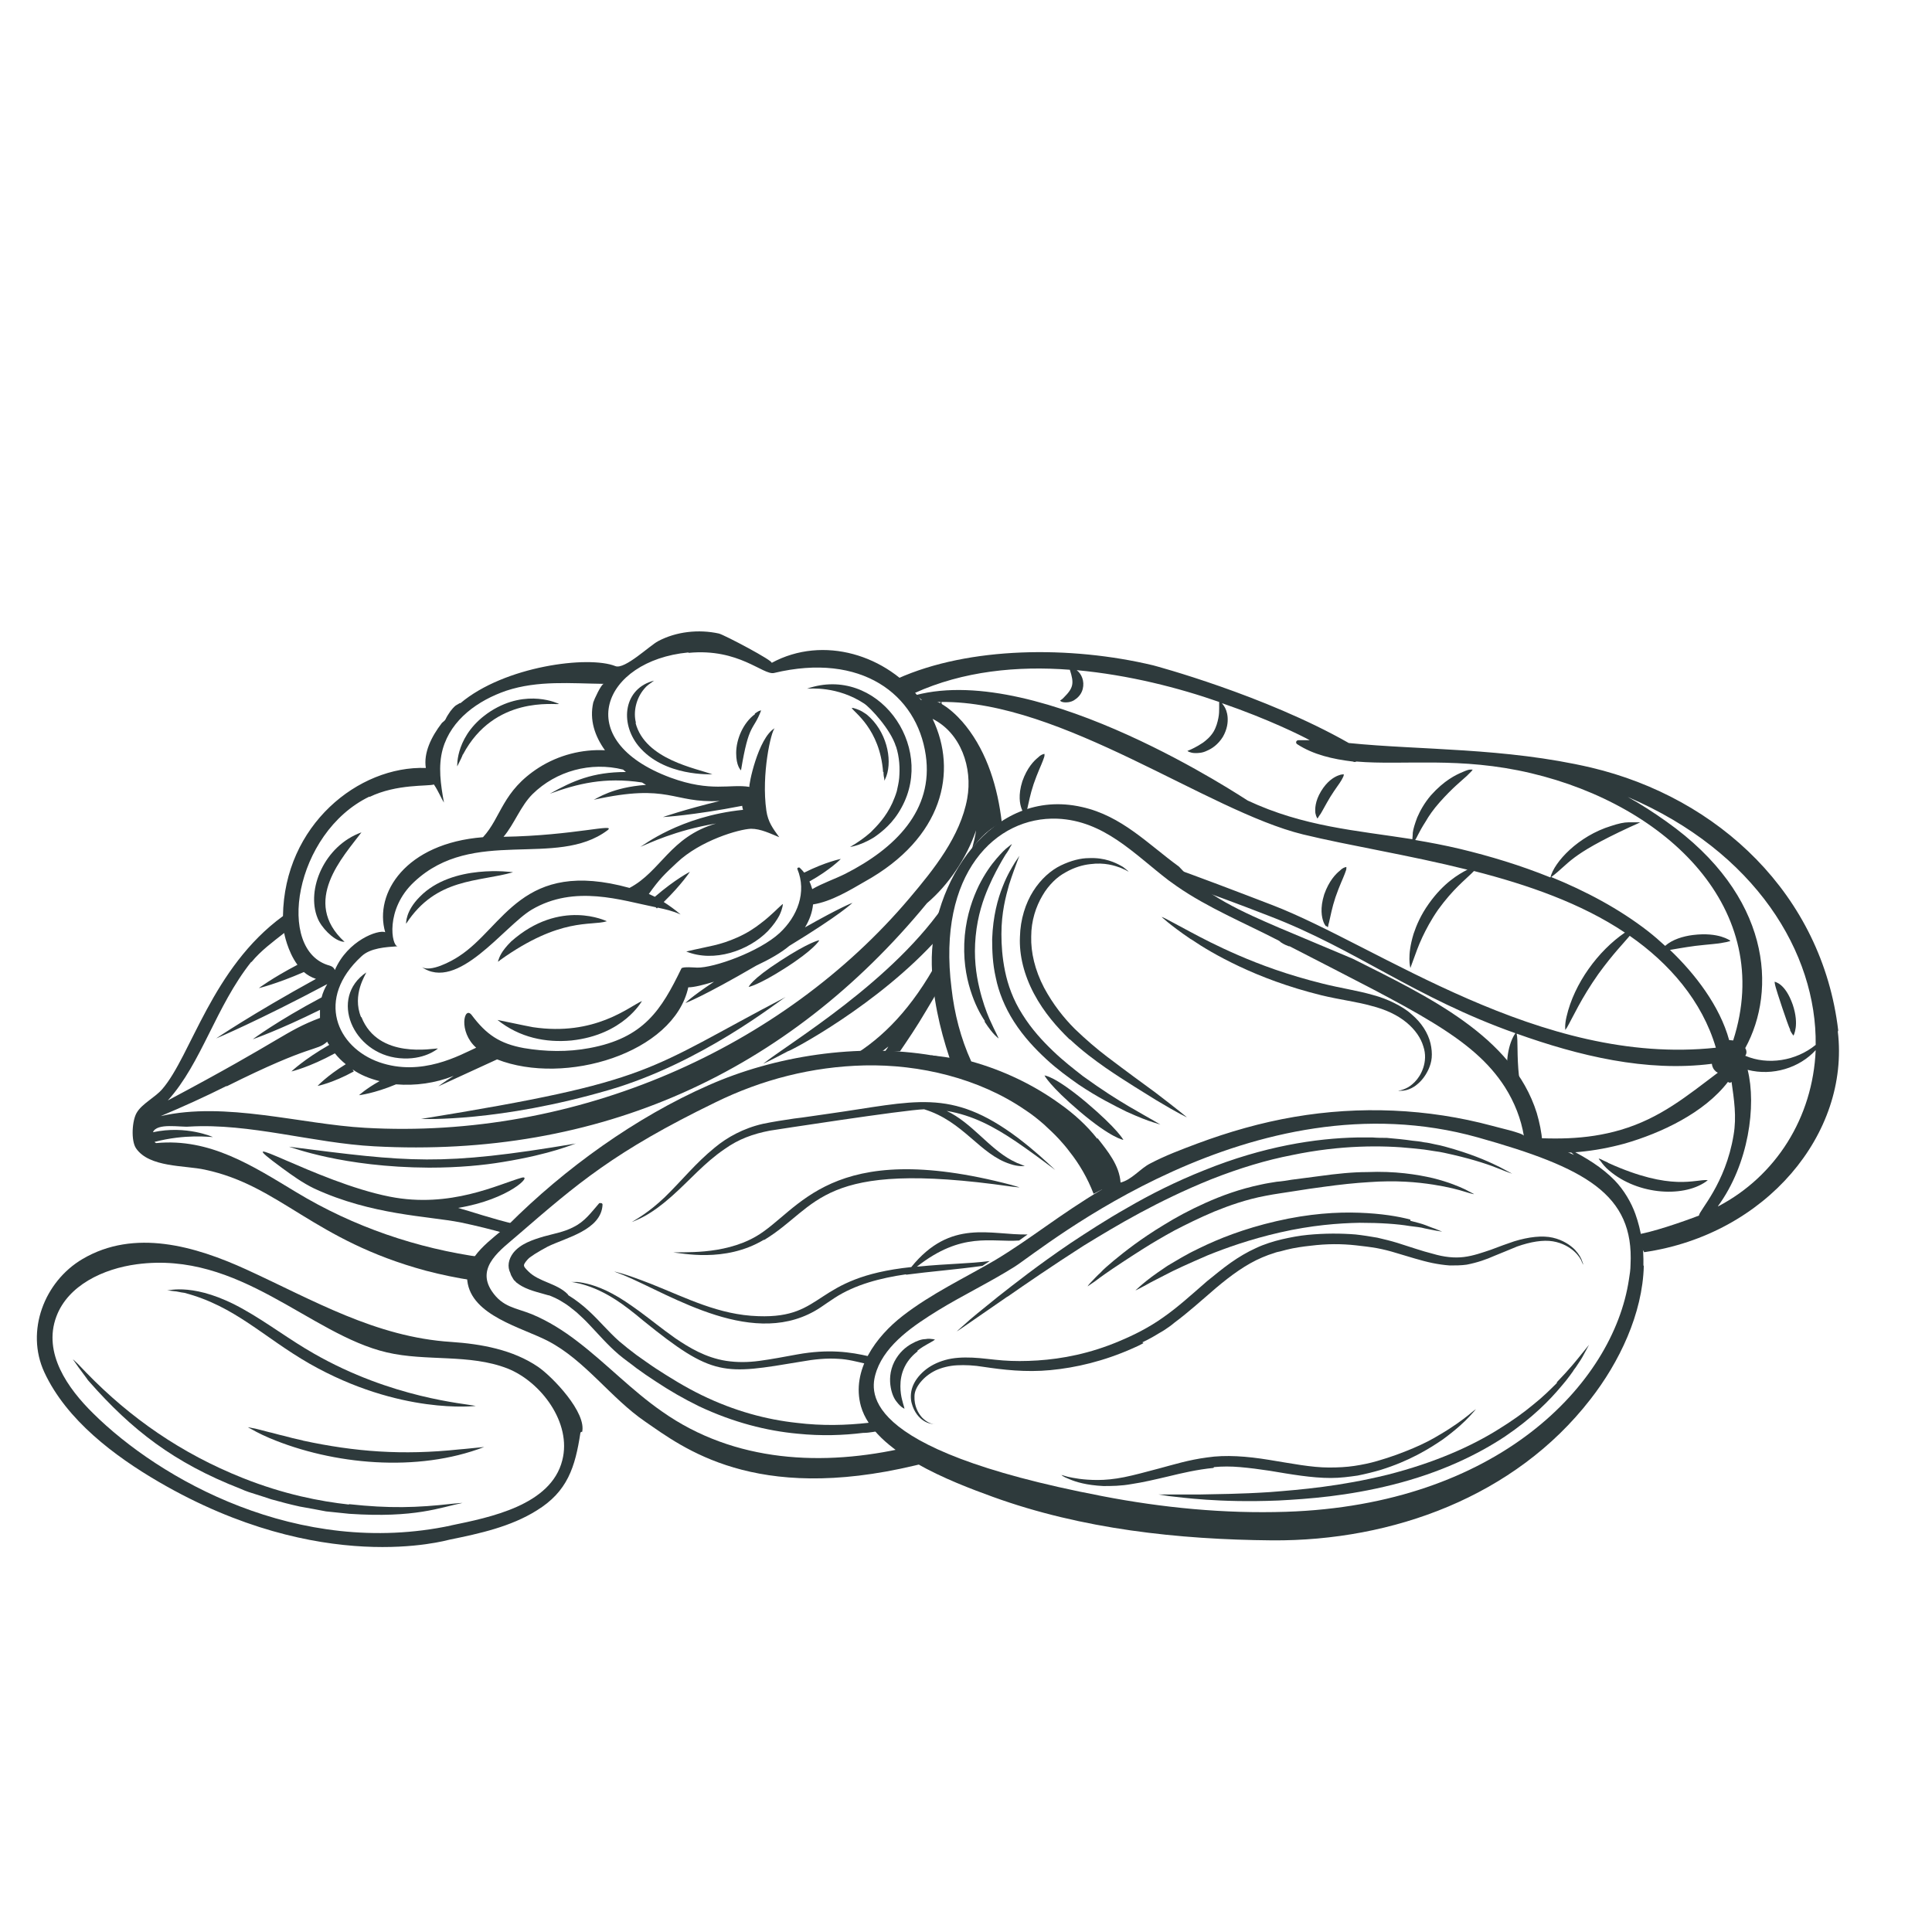
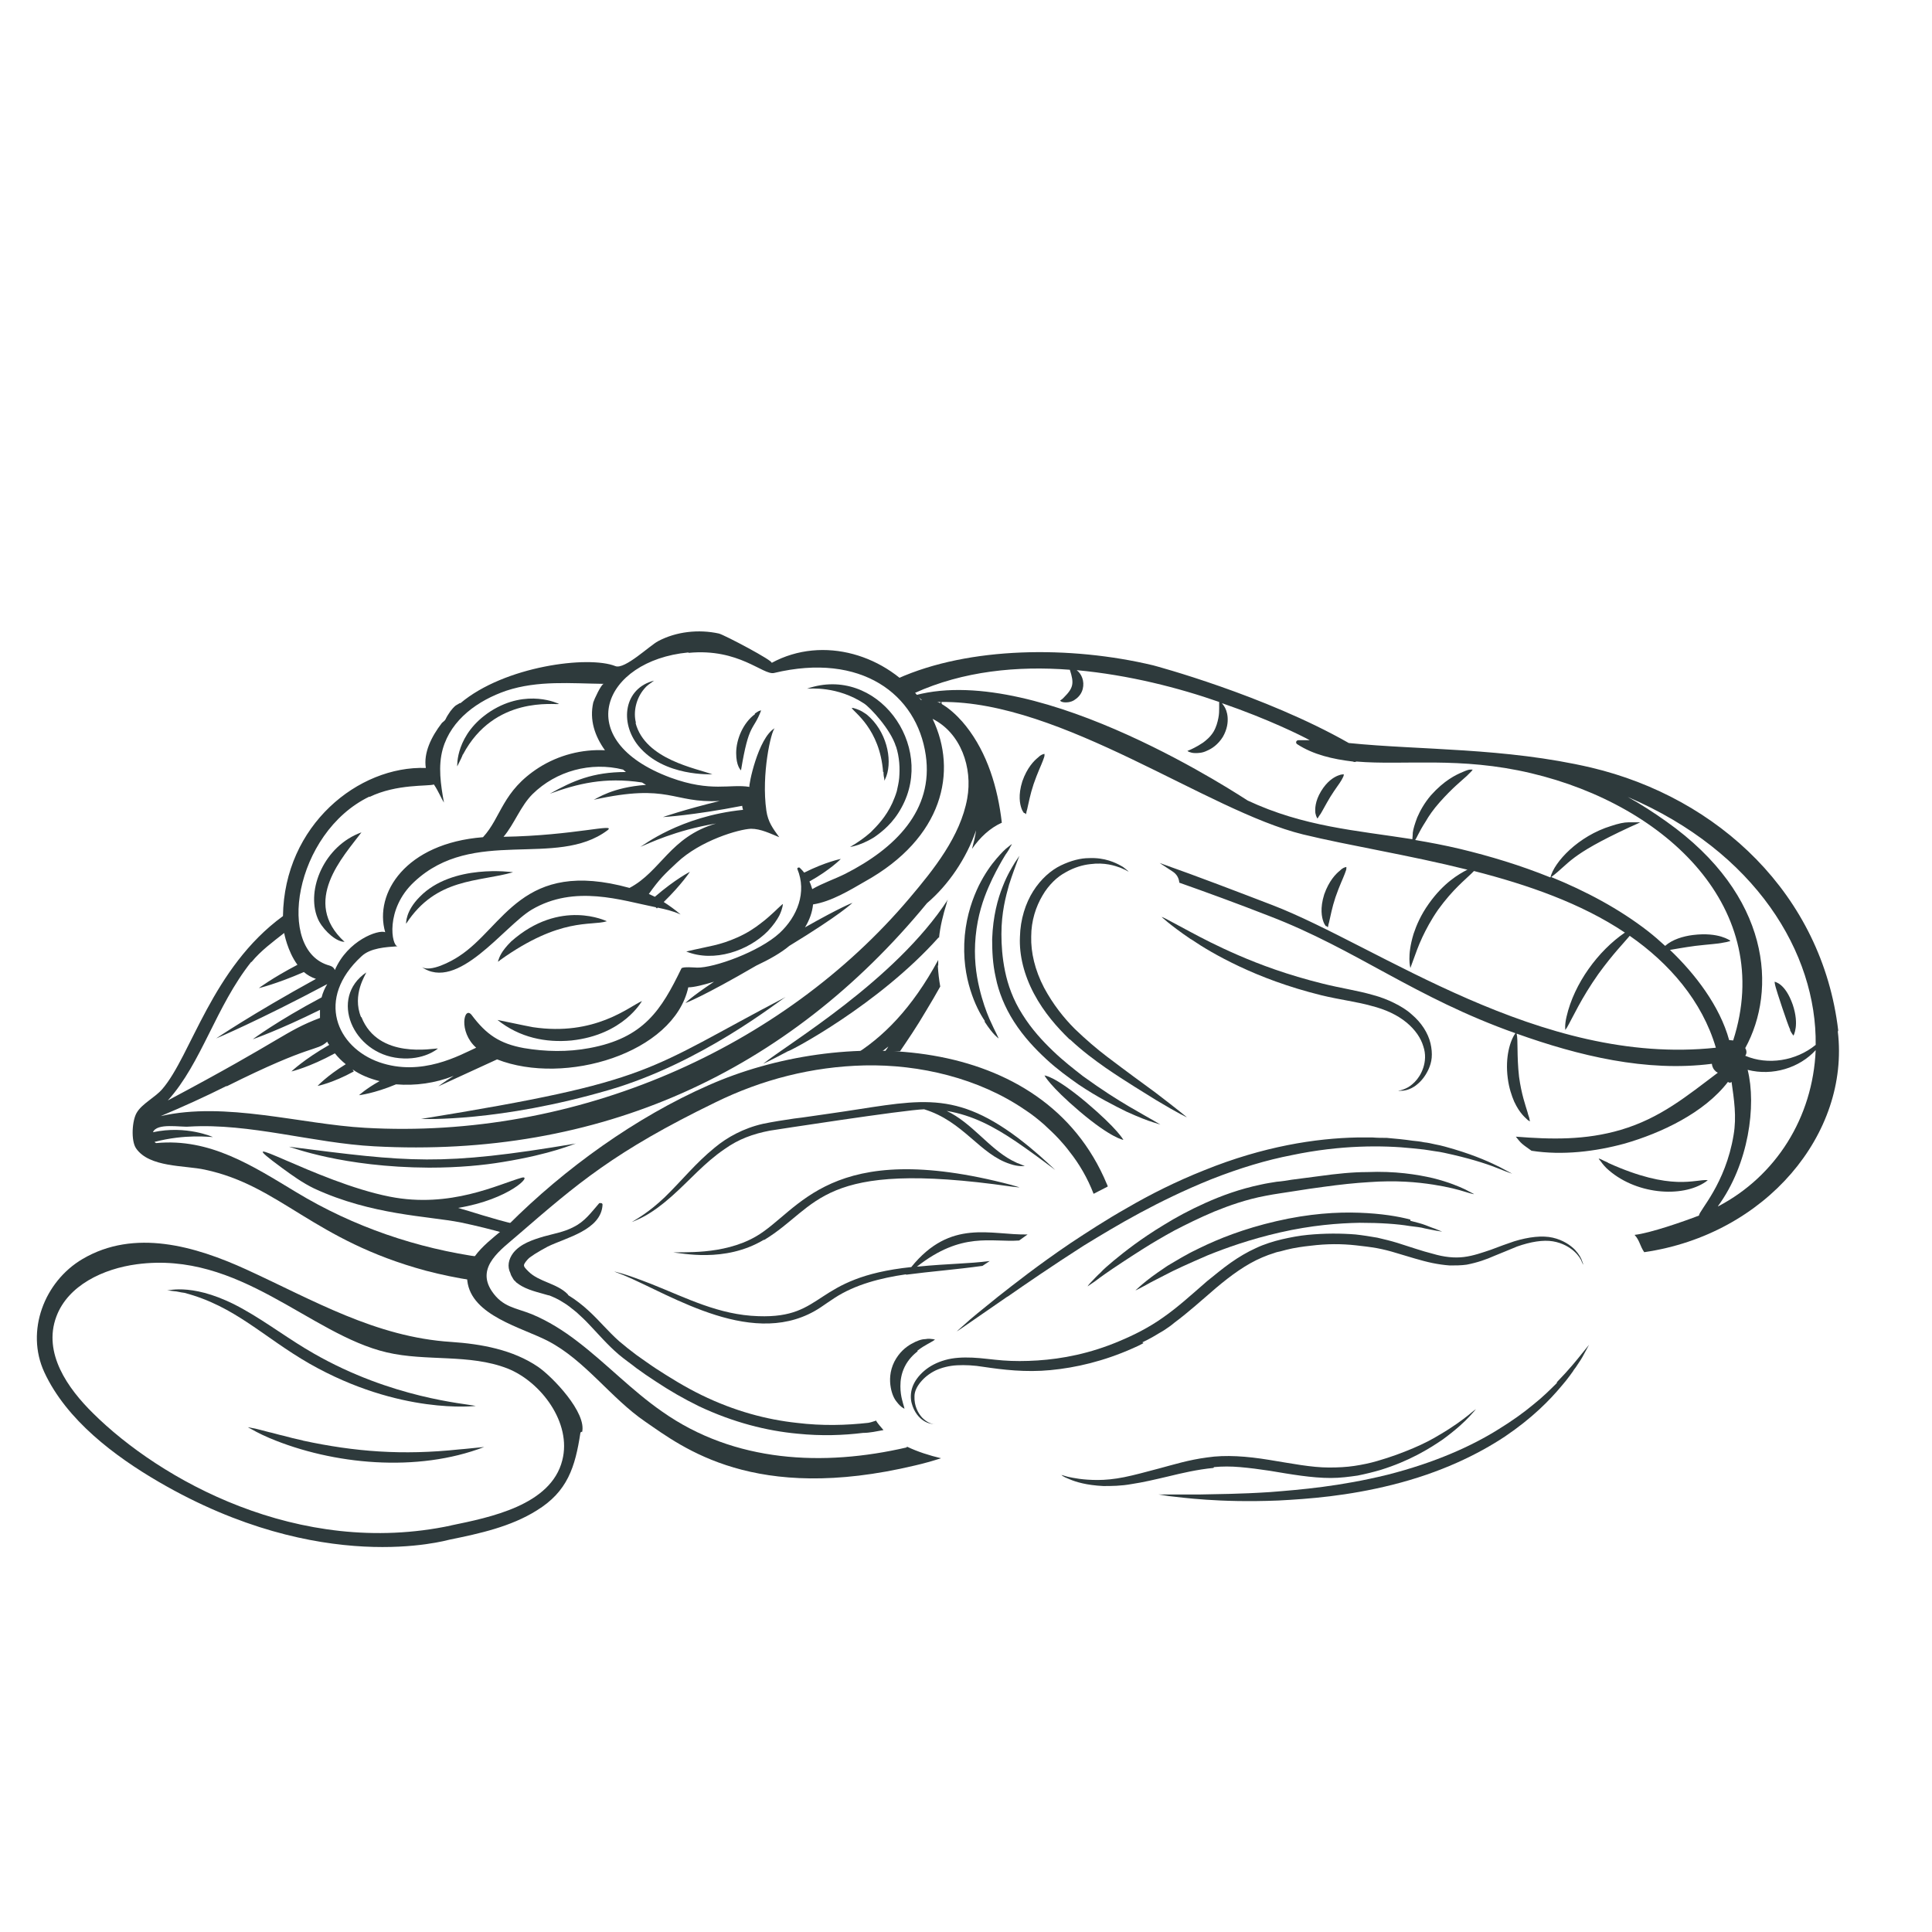
<svg xmlns="http://www.w3.org/2000/svg" viewBox="0 0 48 48" data-name="—ÎÓÈ_1" id="_ÎÓÈ_1">
  <defs>
    <style>
      .cls-1 {
        fill: #2e3a3c;
      }
    </style>
  </defs>
  <g>
    <path d="M14.46,35.59c.13-.49-.74-1.39-1.09-1.63-.63-.43-1.42-.57-2.16-.62-1.88-.12-3.43-1.04-5.09-1.8-1.27-.58-2.78-1.02-4.07-.26-.95.56-1.42,1.79-.95,2.81.55,1.19,1.75,2.09,2.85,2.73,4.04,2.35,7.13,1.45,7.23,1.43.74-.15,1.51-.32,2.15-.72.77-.47.96-1.08,1.09-1.93,0-.02.05-.04.04-.02ZM11.21,37.9c-3.8.81-7.25-1.15-8.9-2.79-.62-.61-1.25-1.49-.91-2.4.29-.78,1.17-1.19,2-1.3,2.56-.34,4.29,1.74,6.21,2.19.98.23,2.05.03,3,.4.83.33,1.6,1.35,1.36,2.28-.28,1.12-1.8,1.42-2.77,1.62Z" class="cls-1" />
-     <path d="M8.67,37.38c-.72-.08-1.61-.25-2.64-.66-1.53-.61-2.79-1.49-3.88-2.61-.09-.09-.15-.16-.2-.21-.1-.1-.14-.13-.14-.13,0,0,.04.06.14.2.05.07.12.16.2.27.02.03.04.06.07.09,1.05,1.19,2.09,2.01,3.76,2.66.13.06.26.1.39.14.13.04.25.08.37.12.25.07.48.13.71.18.23.04.44.08.65.12.21.02.4.04.58.06,1.64.11,2.26-.16,2.81-.27,0,0-.07,0-.25.02-.88.1-1.57.12-2.57.01Z" class="cls-1" />
    <path d="M7.53,35.79c-.09-.02-.18-.04-.26-.06-.08-.02-.16-.04-.23-.06-.14-.03-.26-.07-.36-.09-.2-.05-.33-.09-.41-.1-.08-.02-.11-.02-.11-.02.13.07.26.15.54.27,1.57.66,3.67.86,5.33.22-.48.05-.61.06-.62.06-1.41.15-2.59.06-3.89-.22Z" class="cls-1" />
    <path d="M4.58,32.12c1.26.33,1.96,1.1,3.11,1.76,2.25,1.28,4.12,1.05,4.13,1.05-.27-.06-2.08-.19-4.02-1.3-.6-.34-1.16-.77-1.75-1.1-1.2-.68-1.87-.46-1.9-.47,0,0,.05,0,.18.02.06,0,.15.03.25.04Z" class="cls-1" />
  </g>
  <g>
    <path d="M21.75,35.3c-.06.02-.12.04-.18.05-.54.06-1.13.08-1.78,0-.74-.08-1.54-.29-2.36-.69-.41-.2-.78-.43-1.12-.65-.17-.11-.33-.23-.49-.34-.16-.12-.3-.23-.44-.35-.27-.24-.49-.51-.74-.74-.16-.15-.34-.29-.52-.4,0,0-.01-.02-.02-.03-.27-.27-.71-.3-.97-.56-.14-.14-.15-.15-.02-.3.04-.05.12-.09.17-.13.11-.07.22-.13.33-.19.45-.22,1.33-.41,1.36-1.04,0-.02-.01-.03-.03-.04,0,0,0,0,0,0h0s-.04,0-.05,0c-.21.24-.36.46-.65.6-.23.12-.48.16-.73.23-.27.08-.58.18-.76.41-.12.16-.15.34-.07.5.01.04.03.08.05.11l.03.05s.02.03.04.04c.02.03.05.05.08.07.11.08.24.13.36.17.12.04.25.07.38.11.03,0,.06.02.09.03.03.01.06.03.09.04.06.03.12.06.18.1.12.07.23.16.34.25.11.1.22.2.33.32.22.23.44.49.72.73.14.12.29.22.44.34.15.11.31.22.48.33.33.22.69.43,1.08.62.85.4,1.68.61,2.45.68.59.06,1.13.04,1.62-.02.17,0,.34-.04.51-.07-.07-.08-.14-.16-.19-.24Z" class="cls-1" />
    <path d="M15.69,30.36s.02,0,.06-.02c.13-.06.41-.15.94-.62.44-.39.81-.83,1.31-1.17.35-.25.71-.38,1.13-.46.06-.01,3.36-.52,3.83-.53.98.3,1.38,1.12,2.14,1.36.2.07.35.05.36.05,0,0-.15-.06-.17-.07-.02,0-.04-.02-.07-.03-.02-.01-.05-.03-.08-.04-.58-.31-.99-.93-1.62-1.23.65.11,1.17.39,1.72.76.28.19.65.46.98.71-.29-.27-.5-.47-.93-.8-1.68-1.26-2.56-.9-4.7-.6-.3.04-.59.09-.86.12-.27.04-.53.08-.77.13-.49.11-.9.34-1.2.59-.48.39-.8.8-1.24,1.23-.42.4-.7.54-.82.62Z" class="cls-1" />
-     <path d="M21.6,33.7c-.47-.11-1.01-.19-1.79-.05-.33.06-.64.12-.94.16-.29.04-.57.04-.83,0-.51-.08-.92-.33-1.26-.56-.34-.24-.62-.47-.88-.66-.26-.19-.48-.34-.69-.45-.41-.22-.7-.27-.87-.29-.09,0-.15,0-.18,0-.04,0-.05,0-.05,0,0,0,.02,0,.07,0,.05,0,.12.02.22.04.2.05.51.15.91.41.2.13.42.3.67.51,1.74,1.41,2,1.34,3.92,1.02.33-.06.64-.09.93-.07.23.01.46.07.71.13.02-.06.04-.13.07-.19Z" class="cls-1" />
    <path d="M18.98,30.81c1.38-.83,1.34-2.02,6.15-1.33.15.02.2.02.2.02,0,0-.06-.02-.2-.06-4.53-1.19-5.27.66-6.35,1.28-.83.48-1.87.37-2.05.4.18,0,1.27.27,2.25-.32Z" class="cls-1" />
    <path d="M22.49,31.69s0,0,.02-.02c.6-.08,1.26-.13,1.9-.22.06-.04.12-.08.18-.12-.55.07-.97.06-1.81.14,1.12-.88,1.84-.6,2.54-.65.07-.05.14-.1.21-.15-.92.02-1.91-.4-2.89.81-2.47.26-2.11,1.28-3.8,1.22-.98-.03-1.78-.45-2.66-.8-.36-.14-.59-.22-.73-.26-.14-.04-.19-.05-.19-.05,0,0,.07.03.23.09,1.2.5,3.28,1.88,4.9.8.12-.08.23-.16.34-.23.52-.34,1.16-.5,1.78-.59,0,0,0,.01,0,.01Z" class="cls-1" />
    <path d="M22.53,35.96c-2.07.48-4.28.38-6.08-.89-.75-.52-1.38-1.19-2.1-1.74-.35-.27-.73-.51-1.14-.68-.4-.16-.72-.17-.99-.57-.41-.61.24-1.04.65-1.4,1.47-1.27,2.39-2.07,4.9-3.29,1.16-.57,2.41-.89,3.71-.92,1.37-.03,2.84.32,3.98,1.1.17.11.32.23.47.36.13.12.26.24.38.37.09.1.18.2.26.31.24.3.45.66.6,1.05.12-.06.23-.12.35-.18,0-.02-.01-.04-.02-.06-1.58-3.8-6.64-3.9-9.89-2.46-1.82.8-3.58,2.07-4.98,3.47-.4.36-1.09.79-1.02,1.39.1.87,1.36,1.16,2.01,1.5.92.48,1.56,1.42,2.41,2,.93.64,2.71,2.04,6.7,1.09.22-.05.43-.11.65-.18-.29-.07-.58-.16-.85-.29Z" class="cls-1" />
    <path d="M39.96,28.89c-.09-.04-.15-.07-.19-.09-.04-.01-.05-.02-.05-.02,0,0,0,.02.04.06.03.04.07.1.15.18.7.66,1.88.75,2.47.34.04-.03.05-.04.05-.04-.31-.03-.89.29-2.48-.43Z" class="cls-1" />
    <path d="M32.73,20.34s0,0,.02-.03c.01-.02.03-.05.06-.09.05-.08.12-.22.24-.42.13-.21.23-.33.28-.42.03-.05.04-.08.05-.1,0-.02.01-.04.01-.04,0,0-.01,0-.04,0-.02,0-.06.01-.11.03-.1.04-.27.14-.42.39-.15.25-.15.44-.14.54.02.1.05.13.05.13Z" class="cls-1" />
    <path d="M32.96,23.01s.03.03.03.03c0,0,0-.01.01-.04,0-.03.02-.07.03-.13.03-.12.06-.31.15-.58.1-.29.19-.47.23-.58.02-.06.04-.1.04-.13,0-.03,0-.04,0-.04,0,0-.01,0-.04.01-.03.01-.07.03-.12.08-.1.08-.27.25-.39.59-.11.35-.06.57-.02.68.02.06.05.09.06.11Z" class="cls-1" />
    <path d="M25.46,20.2s.03.03.03.03c0,0,0-.01.01-.04,0-.03.02-.07.03-.13.03-.12.06-.31.15-.58.1-.29.19-.47.23-.58.02-.06.04-.1.04-.13,0-.03,0-.04,0-.04,0,0-.01,0-.04.01-.03.01-.07.03-.12.08-.1.08-.27.25-.39.59-.11.35-.06.57-.02.68.02.06.05.09.06.11Z" class="cls-1" />
    <path d="M44.47,25.59c.05.1.09.14.09.14,0-.01.15-.26-.02-.77-.19-.54-.44-.56-.45-.57,0,0,0,.05.03.15.01.05.3.94.36,1.05Z" class="cls-1" />
    <path d="M45.67,25.6c-.4-3.37-2.97-5.78-6.14-6.53-2.14-.5-4.26-.43-6.02-.61-2.09-1.19-4.82-1.92-4.86-1.93-2.05-.49-4.57-.47-6.35.33.14.13.28.25.42.36,1.21-.55,2.56-.68,3.86-.58.11.34.09.45-.15.69-.03.03-.05.05-.07.06-.02.01-.02.02-.02.02,0,0,.03.04.13.04.05,0,.12,0,.21-.05.08-.05.18-.13.22-.28.05-.2-.03-.38-.15-.47,1.3.12,2.54.44,3.54.79,0,0,0,0,0,.02,0,.03,0,.07,0,.14,0,.06,0,.14-.02.24-.02.1-.05.22-.12.34-.08.13-.18.21-.26.27-.09.06-.16.1-.22.13-.06.03-.1.05-.13.06-.03.01-.04.02-.04.02,0,0,.01,0,.04.02.03.01.08.03.15.03.08,0,.18,0,.3-.06.12-.05.27-.15.39-.34.11-.19.13-.36.12-.49-.01-.13-.05-.22-.09-.28-.02-.03-.04-.05-.05-.07,1.16.4,1.98.81,2.18.92-.09,0-.19,0-.28,0-.06,0-.08.07-.03.1.4.26.88.37,1.38.43.03.01.05.02.09,0,1.18.1,2.57-.13,4.34.29,3.38.8,6.07,3.38,5.02,6.64-.03,0-.06-.01-.1-.01-.23-.84-.84-1.64-1.47-2.24.13-.02.33-.06.63-.1.34-.04.56-.05.69-.08.07-.01.11-.02.14-.03.03,0,.04-.02.04-.02-.01,0-.28-.22-.93-.14-.24.03-.51.11-.69.27-.14-.13-.28-.25-.42-.36-.72-.56-1.55-1-2.41-1.35.47-.35.42-.53,1.95-1.24.09-.04.16-.07.2-.09.04-.02.06-.03.06-.03,0,0-.02,0-.06,0-.05,0-.12,0-.23,0-.11,0-.25.03-.43.09-.82.25-1.42.9-1.51,1.28-.74-.3-1.5-.53-2.25-.71-.38-.09-.75-.16-1.11-.22.02-.03.04-.07.07-.13.04-.08.1-.19.19-.33.08-.14.19-.3.35-.48.32-.36.54-.53.67-.65.06-.06.1-.1.12-.12.02-.03.03-.04.03-.04,0,0-.02,0-.06,0-.04,0-.1.02-.19.06-.17.07-.46.21-.79.58-.17.2-.27.39-.34.55-.06.16-.1.29-.11.38,0,.07-.01.12-.01.16-1.4-.22-2.7-.31-4.09-.96-.06-.03-5.13-3.44-8.25-2.62.09.07.17.13.26.2.12-.01.23-.03.36-.03-.03.05-.06.13-.1.22.04.03.08.06.12.09.01-.11.02-.22,0-.31,2.99-.03,6.61,2.71,8.98,3.29,1.15.28,2.62.51,4.1.88,0,0-.01,0-.02,0-.21.11-.58.32-.95.84-.2.28-.31.54-.38.75-.17.56-.08.83-.08.85.17-.46.18-.51.3-.77.09-.19.21-.42.39-.68.37-.51.67-.74.83-.9.02-.02.04-.04.06-.06,1.33.34,2.66.8,3.75,1.53,0,0,0,0,0,0-.66.45-1.26,1.26-1.45,2.09-.05.21-.03.32-.03.33,0,0,.01-.02.04-.06.15-.26.35-.72.78-1.33.37-.51.64-.78.78-.95.98.68,1.8,1.62,2.14,2.78,0,0,0,0,0,0-4.37.47-8.39-2.53-11.01-3.54-.86-.33-1.82-.7-2.81-1.05.11.07.21.14.32.21.11.07.16.17.17.28.68.24,1.42.51,2.24.83,2.16.83,3.6,2.02,6.11,2.91-.13.18-.26.59-.19,1.12.03.24.1.44.16.58.07.15.14.25.2.32.06.07.11.11.14.14.03.02.05.03.05.03,0,0,0-.02-.01-.05,0-.04-.03-.09-.05-.18-.05-.17-.15-.44-.21-.88-.06-.53-.02-.92-.06-1.07,1.54.55,3.22.96,4.85.75.01.08.04.14.11.2.01,0,.03.02.04.02-.77.58-1.43,1.13-2.41,1.42-.88.26-1.73.24-2.61.17.05.06.1.13.16.18.07.06.15.11.23.17.77.12,1.59.02,2.32-.18.9-.26,1.97-.76,2.56-1.53.04.03.07.02.09,0,.06.43.13.86.05,1.32-.2,1.22-.86,1.88-.86,2-.36.14-1.22.44-1.6.48.13.14.13.27.24.43,3.03-.44,5.11-2.95,4.81-5.48ZM42.68,29.97c.77-1.05.96-2.51.74-3.39.62.16,1.29-.05,1.69-.49-.07,1.68-.99,3.13-2.42,3.88ZM43.36,26.23c.04-.05.04-.13,0-.19.79-1.44.64-3.79-1.96-5.63-.31-.22-.63-.43-.96-.61,3.18,1.36,4.7,3.88,4.67,6.16-.49.4-1.19.51-1.75.27Z" class="cls-1" />
-     <path d="M20.13,8.62c.06.07.06.07,0,0h0Z" class="cls-1" />
    <g>
      <path d="M23.31,23.99s0-.09,0-.14c-.65,1.2-1.37,1.93-2.15,2.4.23-.04.47-.07.7-.09.07-.05.14-.1.21-.16-.03.06-.07.1-.1.15.12-.01.24-.02.36-.03,0,0,.02,0,.03,0,.19-.28.41-.6.65-1.01.12-.2.24-.4.35-.6-.03-.17-.05-.34-.06-.52Z" class="cls-1" />
      <path d="M23.33,23.3c.03-.29.1-.57.19-.86,0-.03.02-.06.03-.09-1.31,2.01-3.97,3.58-4.59,4.08,0,0,.22-.1.61-.31.06,0,2.26-1.16,3.75-2.83Z" class="cls-1" />
      <path d="M3.86,28.39s-.01-.01-.02-.02c.77-.2,1.37-.12,1.45-.12,0,0-.66-.3-1.49-.12.1-.24.68-.12.9-.14,1.51-.09,3.08.41,4.6.49,5.59.3,10.27-1.83,13.73-6.04.53-.45.98-1.11,1.22-1.81-.02.15-.06.31-.1.46.2-.29.45-.52.74-.65-.1-.87-.36-1.73-.89-2.4-.22-.28-.71-.77-1.12-.65-.83-1.11-2.42-1.62-3.71-.92.07-.04-1.18-.7-1.31-.73-.5-.11-1.06-.05-1.51.19-.21.11-.83.71-1.06.62-.67-.27-2.76,0-3.85.92,0,0-.02,0-.02,0-.03.02-.07.04-.1.06-.05.04-.09.09-.13.14-.04.06-.09.13-.12.2-.02.04-.06.06-.09.09-.27.35-.46.75-.4,1.12-1.67-.06-3.52,1.42-3.55,3.68-1.77,1.29-2.28,3.47-3,4.3-.17.2-.5.36-.63.58-.12.19-.15.7-.02.89.33.48,1.21.42,1.71.53,1.88.4,2.68,1.75,5.49,2.51.38.1.77.18,1.16.24.05-.21.13-.4.25-.57-1.62-.22-3.21-.76-4.63-1.62-1.08-.65-2.14-1.35-3.48-1.22ZM17.11,16.22c1.25-.12,1.85.56,2.12.5,2.17-.52,3.55.53,3.77,2.04.2,1.37-.76,2.32-2,2.95-.26.13-.56.23-.82.38-.02-.06-.04-.13-.07-.19.52-.29.78-.56.78-.56,0,0-.37.07-.91.34-.03-.04-.07-.08-.11-.12-.02-.02-.07,0-.06.03.24.58,0,1.18-.44,1.59-.51.47-1.64.87-2.05.86-.05,0-.36-.03-.39.02-.5,1.03-.93,1.73-2.29,1.98-.53.1-1.09.09-1.62,0-.61-.11-.94-.34-1.3-.82-.19-.25-.34.41.11.81-.4.18-1.35.73-2.41.36-1.05-.37-1.59-1.57-.44-2.63.22-.21.61-.23.9-.25-.15,0-.32-.92.41-1.6,1.47-1.38,3.53-.33,4.8-1.28.25-.19-.82.13-2.58.16.27-.32.42-.76.72-1.06.59-.58,1.45-.81,2.25-.61.02.02.05.04.07.06-.82,0-1.32.22-1.89.54.69-.25,1.36-.42,2.29-.28.03.02.07.04.1.06-.84.06-1.22.34-1.3.37,1.9-.42,1.94.09,3.13.03-.9.22-1.41.4-1.41.4,0,0,.74-.04,1.97-.28,0,.03.01.06.02.1-1.57.16-2.5.9-2.55.92.2-.08.86-.41,1.88-.58-1.14.33-1.37,1.19-2.15,1.6-2.68-.74-3.11.97-4.24,1.7-.18.12-.71.41-.93.26.9.64,2.05-1.01,2.74-1.42,1.07-.63,2.23-.23,3.08-.06l.03.03s.02-.02.02-.02c.19.04.37.08.57.17-.14-.12-.28-.22-.42-.31.44-.43.65-.75.65-.75,0,0-.36.18-.87.62-.05-.02-.1-.05-.15-.07.27-.38.39-.49.7-.78.58-.55,1.54-.83,1.84-.84.24,0,.48.12.7.21-.16-.22-.28-.38-.32-.66-.13-.9.12-1.99.21-2.05-.42.24-.66,1.45-.63,1.46-.48-.08-.95.14-1.96-.23-2.51-.93-1.68-2.91.44-3.11ZM9.18,19.8c.68-.33,1.46-.26,1.6-.31.11.16.19.36.25.45-.08-.44-.15-.9-.03-1.33.21-.74.88-1.21,1.58-1.45.79-.26,1.6-.18,2.42-.17-.06,0-.24.39-.26.46-.1.44.04.84.29,1.19-.57-.03-1.15.12-1.64.43-.92.59-.93,1.23-1.39,1.73-1.92.15-2.71,1.39-2.43,2.36-.17-.07-.93.2-1.25.94-.02-.05-.06-.09-.13-.11-1.35-.36-.88-3.3.99-4.2ZM6.25,23.9c.23-.28.53-.5.81-.72,0,0,.08.45.33.79-.63.33-.96.58-.96.58,0,0,.43-.1,1.12-.4.08.07.18.13.3.17-1.6.88-2.48,1.48-2.48,1.48,0,0,1.05-.44,2.76-1.35-.06.1-.11.21-.14.33-1.11.59-1.71,1.04-1.71,1.04,0,0,.64-.22,1.67-.73,0,.11,0,.16,0,.2-.89.34-.88.51-3.78,2.05.84-.93,1.19-2.33,2.07-3.44ZM5.63,26.99c2.16-1.08,2.22-.86,2.5-1.11.01.03.03.06.05.08-.63.36-.94.66-.94.66,0,0,.44-.1,1.08-.45.08.1.17.19.27.27-.47.29-.7.54-.7.54,0,0,.37-.07.9-.36l-.03-.05c.2.14.43.23.67.29-.34.19-.51.35-.51.35,0,0,.37-.04.92-.27.48.04.98-.03,1.43-.21-.25.16-.38.26-.38.26l1.46-.67c1.68.66,4.39-.15,4.75-1.79.14,0,.38-.06.64-.14-.6.4-.71.53-.71.53,0,0,.42-.15,1.76-.93.32-.15.62-.32.82-.49,1.28-.78,1.57-1.07,1.57-1.07,0,0-.28.1-1.18.61.11-.18.18-.37.2-.57.45-.07.91-.35,1.29-.57,1.94-1.08,2.31-2.73,1.68-4.04.7.35,1,1.21.86,1.98-.17.94-.83,1.76-1.43,2.47-3.16,3.74-8.28,6.01-13.53,5.71-1.6-.09-3.47-.66-5.08-.29.55-.23,1.1-.48,1.64-.75Z" class="cls-1" />
      <path d="M12.82,30.42c-.6-.14-1.11-.32-1.44-.41,1.28-.21,1.87-.83,1.58-.75-.57.16-1.77.77-3.28.47-1.83-.36-4.18-1.82-2.67-.71.26.19.51.37.8.51,1.43.66,2.81.68,3.63.84.43.09.78.18,1.1.27.09-.08.19-.15.29-.22Z" class="cls-1" />
      <path d="M13.24,25.52c-.17-.03-.87-.18-.88-.18.55.44,1.2.57,1.84.51,1.29-.14,1.74-.97,1.75-.98-.32.14-1.17.88-2.71.65Z" class="cls-1" />
      <path d="M8.97,25.27c-.23-.56.12-1.06.13-1.11-.93.63-.34,2.02.82,2.13.61.06.95-.23.96-.24-.11-.01-1.48.28-1.9-.78Z" class="cls-1" />
      <path d="M19.23,22.66c-.08.07-.18.17-.33.28-.14.11-.33.24-.58.35-.45.2-.68.21-1.27.35.69.28,1.55-.02,2.03-.51.14-.15.22-.27.28-.38.05-.1.07-.18.08-.22.01-.05.01-.07.01-.07,0,0-.02.01-.05.04-.03.03-.09.08-.17.16Z" class="cls-1" />
      <path d="M22.26,18.54c.09.28.1.55.08.79-.01.12-.04.23-.06.33-.03.1-.07.2-.11.29-.16.35-.38.57-.54.73-.17.15-.3.23-.39.29-.08.05-.12.07-.12.07,0,0,.04,0,.14-.03.1-.03.25-.08.46-.21.2-.14.47-.35.68-.74.85-1.55-.62-3.55-2.35-2.95.08,0,.75-.07,1.42.37.15.1.66.64.79,1.07Z" class="cls-1" />
      <path d="M8.48,23.39c.06.01.08.01.08.01-1.09-1-.03-2.12.42-2.72-.92.33-1.38,1.42-1.09,2.13.09.23.38.53.6.58Z" class="cls-1" />
      <path d="M15.08,22.89s-1.16-.58-2.38.5c-.25.25-.29.38-.33.5,0,0,.02,0,.06-.04,1.5-1.07,2.25-.84,2.64-.96Z" class="cls-1" />
      <path d="M12.74,21.67s-1.5-.22-2.31.61c-.36.36-.34.66-.34.67.75-1.15,1.79-1.03,2.66-1.28Z" class="cls-1" />
      <path d="M11.5,18.75c.78-1.48,2.3-1.23,2.39-1.26,0,0-.79-.4-1.7.18-.88.57-.83,1.37-.83,1.37.09-.18.12-.24.14-.3Z" class="cls-1" />
      <path d="M15.8,17.96c-.07-.27,0-.6.2-.84.07-.09.14-.13.25-.21-.75.19-.86,1.04-.39,1.62.64.78,1.83.7,1.84.71-.38-.15-1.67-.36-1.91-1.28Z" class="cls-1" />
      <path d="M18.76,17.74c-.3.22-.47.63-.47.97,0,.32.11.42.12.43.2-1.21.3-.96.5-1.49,0,0-.01,0-.04.01-.03.01-.06.03-.12.07Z" class="cls-1" />
      <path d="M21.95,19.18c0,.08.01.13.02.17,0,.04,0,.05,0,.05,0,0,0-.01.02-.04.19-.39.08-1.09-.37-1.53-.09-.08-.07-.07-.15-.12-.07-.05-.16-.09-.27-.12-.03,0-.04,0-.04,0,.05.1.7.52.78,1.59Z" class="cls-1" />
-       <path d="M20.35,23.36s-.24.04-.96.51c-.73.47-.79.65-.79.65,0,0,.24-.04.91-.47.72-.46.84-.68.84-.68Z" class="cls-1" />
      <path d="M10.66,29.01c.74,0,1.35-.06,1.83-.14,1.23-.2,1.76-.45,1.82-.46-3.37.57-4.15.46-7.13.08.06.01,1.33.51,3.48.52Z" class="cls-1" />
      <path d="M15.13,27.08c2.3-.67,4.2-2.2,4.39-2.31-3.5,1.83-3.21,2.08-9.06,3.03.06,0,1.93.08,4.67-.72Z" class="cls-1" />
    </g>
    <g>
      <path d="M26.59,25.83c.31.29.61.51.88.7.54.37.95.61,1.25.8.6.36.77.43.77.43,0,0-.2-.17-.79-.62-.3-.22-.7-.51-1.2-.89-.25-.19-.52-.42-.8-.69-.27-.27-.54-.61-.76-1.02-.23-.44-.33-.88-.32-1.27,0-.4.12-.75.28-1.02.08-.14.17-.25.27-.35.1-.1.2-.17.31-.23.21-.12.42-.18.6-.2.37-.05.62.04.76.09.04.02.07.03.09.04.02.01.05.02.06.03.03.02.05.02.05.02,0,0-.01-.01-.04-.03-.01-.01-.03-.03-.06-.05-.02-.02-.05-.04-.09-.06-.07-.04-.17-.09-.3-.13-.13-.04-.3-.07-.5-.06-.2,0-.44.06-.69.18-.25.12-.5.34-.69.64-.19.3-.32.7-.33,1.14-.02.45.1.94.35,1.41.25.47.58.84.88,1.13Z" class="cls-1" />
      <path d="M29.6,23.34c.28.19.66.42,1.19.67.53.25,1.2.51,2.05.72.46.11.88.16,1.23.26.36.09.65.23.87.41.22.18.36.39.42.59.07.2.05.39,0,.54-.05.15-.13.27-.21.35-.08.08-.15.13-.22.16-.06.03-.11.04-.14.05-.03,0-.05.01-.05.01,0,0,.01,0,.05,0,.03,0,.09,0,.16-.02.07-.02.17-.06.26-.14.1-.08.2-.2.28-.37.04-.09.07-.18.08-.29.01-.11,0-.23-.03-.36-.06-.25-.22-.51-.47-.72-.12-.11-.27-.2-.43-.28-.16-.08-.34-.15-.53-.2-.38-.11-.8-.17-1.24-.28-.89-.22-1.58-.48-2.11-.71-.53-.23-.91-.43-1.19-.58-.28-.15-.45-.24-.56-.3-.11-.06-.15-.07-.15-.07,0,0,.04.04.15.13.11.09.29.23.57.42Z" class="cls-1" />
      <path d="M28.38,33.35c.09-.04.18-.09.27-.14.09-.05.18-.11.27-.16.09-.06.18-.12.26-.19.35-.26.68-.56,1.03-.86.38-.32.75-.59,1.15-.76.05-.02.1-.04.15-.06.05-.02.1-.03.15-.05.05-.02.1-.03.15-.04.05-.01.1-.03.15-.04.2-.05.41-.08.6-.1.4-.05.77-.05,1.13-.01.18.02.35.04.52.07.16.03.32.07.48.12.31.09.61.19.9.25.15.03.29.05.43.06.14,0,.28,0,.42-.02.26-.05.49-.13.69-.22.2-.08.39-.16.56-.23.34-.12.65-.17.89-.13.24.04.42.15.53.25.11.1.17.2.19.26.02.03.02.06.03.07,0,.02,0,.02,0,.02,0,0,0,0,0-.02,0-.02,0-.04-.02-.08-.02-.07-.07-.17-.18-.29-.11-.11-.29-.24-.55-.3-.26-.06-.6-.02-.96.09-.18.06-.37.13-.58.21-.21.07-.43.15-.67.18-.24.03-.5,0-.77-.08-.28-.07-.56-.17-.88-.27-.16-.05-.33-.09-.5-.13-.17-.03-.36-.06-.54-.08-.37-.03-.77-.03-1.19.01-.21.02-.42.06-.64.11-.21.05-.44.12-.65.22-.22.1-.42.22-.62.36-.2.14-.39.3-.59.46-.38.33-.73.65-1.09.9-.35.25-.73.44-1.09.59-.73.31-1.42.44-2.03.48-.31.02-.6.02-.86,0-.27-.02-.52-.06-.76-.07-.24-.01-.47,0-.68.06-.21.06-.38.15-.52.27-.14.12-.24.26-.29.4-.05.14-.05.29-.02.4.06.23.19.37.3.44.11.07.21.08.26.08.05,0,.08,0,.08,0,0,0,0,0-.02,0-.02,0-.04,0-.08,0-.07-.01-.17-.05-.28-.16-.1-.11-.2-.29-.19-.53,0-.12.06-.24.15-.35.09-.11.21-.21.37-.29.15-.07.34-.12.54-.13.2-.01.42,0,.66.04.47.07,1.04.14,1.66.08.63-.06,1.32-.22,2.04-.54.09-.04.18-.08.27-.13Z" class="cls-1" />
      <path d="M30.16,36.45c.21-.02.42-.02.65,0,.23.02.47.05.73.09.54.09,1.05.18,1.52.18.24,0,.46-.03.67-.06.2-.04.4-.09.57-.14.71-.22,1.2-.52,1.55-.76.34-.25.54-.44.66-.57.12-.13.16-.18.16-.18,0,0-.06.04-.19.15-.14.11-.36.28-.72.49-.18.11-.39.22-.65.33-.26.11-.55.22-.9.32-.17.05-.36.09-.56.12-.2.03-.4.04-.63.04-.44,0-.93-.1-1.49-.19-.55-.09-1.08-.13-1.54-.06-.46.06-.84.18-1.18.27-.34.09-.63.17-.88.22-.25.05-.47.07-.66.07-.37,0-.6-.05-.74-.08-.07-.02-.11-.03-.14-.04-.03,0-.04-.01-.04-.01,0,0,.02,0,.05.03.03.02.09.05.17.08.16.07.43.15.84.17.2,0,.44,0,.71-.05.27-.04.57-.11.91-.19.33-.08.71-.17,1.12-.21Z" class="cls-1" />
      <path d="M24.46,25.38c.11.17.2.28.26.34.06.06.09.08.09.08,0,0-.01-.03-.05-.11-.04-.08-.1-.2-.18-.38-.08-.19-.17-.43-.25-.77-.08-.34-.14-.76-.09-1.28.05-.52.19-.92.32-1.22.13-.3.25-.51.34-.67.05-.08.08-.14.12-.19.03-.05.06-.09.07-.12.04-.06.05-.09.05-.09,0,0-.03.02-.09.07-.07.05-.16.14-.29.29-.13.15-.29.37-.44.67-.15.31-.3.72-.35,1.24-.05.56.03,1.01.14,1.36.11.35.24.59.36.77Z" class="cls-1" />
      <path d="M24.65,23.34c0,.28.01.6.09.95.07.35.22.73.45,1.09.25.39.54.69.81.94.27.25.55.45.79.62.49.33.9.53,1.2.68.31.14.52.22.65.26.13.04.19.06.19.06,0,0-.05-.03-.17-.1-.12-.07-.32-.18-.61-.35-.29-.17-.67-.41-1.14-.75-.23-.18-.49-.38-.75-.63-.26-.25-.53-.54-.76-.91-.23-.36-.36-.73-.43-1.07-.07-.34-.09-.65-.09-.92,0-.55.11-.94.19-1.23.09-.28.16-.46.2-.57.04-.11.06-.15.06-.15,0,0-.03.04-.11.16-.07.12-.19.3-.31.61-.12.3-.24.73-.26,1.3Z" class="cls-1" />
      <path d="M25.04,32.21c.46-.32,1.07-.74,1.88-1.26.41-.25.87-.53,1.39-.81.52-.28,1.11-.57,1.78-.84.71-.28,1.38-.48,2-.6.62-.13,1.18-.19,1.68-.21.5-.02.95,0,1.33.04.1.01.19.02.28.03.09.01.18.03.26.04.17.02.32.06.46.09.56.13.93.26,1.15.35.22.09.32.12.32.12,0,0-.09-.05-.3-.16-.22-.11-.58-.28-1.15-.45-.14-.04-.3-.09-.47-.12-.09-.02-.17-.04-.27-.05-.09-.02-.19-.03-.29-.04-.2-.03-.41-.05-.64-.07-.11,0-.23,0-.35-.01-.06,0-.12,0-.19,0-.06,0-.13,0-.19,0-1.03.02-2.33.22-3.79.81-.73.29-1.36.61-1.91.93-.55.31-1.02.62-1.43.89-.81.55-1.38,1-1.8,1.33-.41.33-.67.54-.82.68-.15.13-.2.18-.2.18,0,0,.08-.05.28-.19.2-.14.51-.35.97-.67Z" class="cls-1" />
      <path d="M36.61,29.66s-.06-.03-.21-.11c-.15-.07-.4-.18-.8-.28-.39-.09-.94-.18-1.64-.15-.35,0-.75.04-1.18.1-.22.03-.45.06-.69.09-.12.02-.24.04-.37.05-.12.02-.26.04-.39.07-.53.11-.99.28-1.39.46-.4.18-.73.36-1.02.54-.58.35-.97.66-1.25.89-.14.12-.25.21-.33.3-.09.08-.15.15-.2.2-.1.1-.12.14-.12.14,0,0,.06-.04.19-.13.13-.1.34-.25.66-.46.32-.21.74-.49,1.31-.8.29-.15.61-.31.99-.47.37-.15.79-.3,1.27-.39.25-.05.5-.08.74-.12.24-.04.46-.07.68-.1.43-.06.81-.1,1.15-.12.68-.05,1.2,0,1.59.06.39.06.64.13.8.18.16.05.22.06.22.06Z" class="cls-1" />
      <path d="M35.04,30.3c-.3-.08-.72-.15-1.27-.17-.55-.02-1.24.02-2.06.21-.82.19-1.44.44-1.91.67-.12.06-.23.11-.33.17-.1.05-.19.11-.28.16-.08.05-.16.09-.23.14-.07.05-.13.09-.19.13-.23.16-.37.28-.45.35-.08.07-.11.1-.11.1,0,0,.05-.02.16-.08.06-.03.13-.07.22-.12.09-.05.2-.1.33-.17.26-.14.62-.3,1.08-.5.47-.19,1.06-.4,1.8-.57.79-.18,1.45-.23,1.98-.24.53,0,.94.03,1.24.08.15.02.28.03.38.06.1.02.19.04.25.05.13.02.18.03.18.03,0,0-.05-.02-.17-.07-.06-.02-.14-.05-.24-.09-.1-.04-.23-.07-.38-.11Z" class="cls-1" />
-       <path d="M40.83,31.44c.01-.43-.05-.86-.2-1.28-.1-.28-.28-.59-.51-.83-.32-.33-.72-.57-1.13-.78-.05-.02-.08-.05-.1-.08.06.07.13.15.2.21,0,0,.02.02.03.02-.25-.11-.51-.22-.8-.32-.02-.25-.07-.49-.14-.73-.6-1.91-2.72-2.9-4.57-3.83-.61-.26-1.22-.51-1.83-.77-.88-.38-1.83-.79-2.49-1.52-.77-.56-1.42-1.26-2.41-1.48-2.24-.51-3.78,1.9-3.73,3.92.02.79.19,1.56.44,2.31-.16-.03-.3-.04-.45-.06.05.13.11.26.15.39.83.15,1.64.45,2.41.93.92.57,1.48,1.05,1.68,2.01-1.06.63-1.76,1.22-2.66,1.76-.77.45-1.58.83-2.29,1.38-.66.51-1.29,1.35-1.04,2.25.33,1.15,2.26,1.88,3.28,2.25,2.21.8,4.6,1.06,6.94,1.08,2.99.02,6.03-1.09,7.9-3.5.72-.92,1.3-2.13,1.33-3.32ZM27.26,28.29c-.26-.33-.58-.62-.92-.86-.66-.48-1.42-.84-2.21-1.06-.26-.57-.42-1.19-.49-1.82-.36-2.85,1.1-4.27,2.63-4.21,1.16.05,1.9.87,2.76,1.53.07.05.14.1.21.15.76.53,1.7.92,2.53,1.35.02.01.03.02.05.04.09.06.15.08.2.1,0,0,.02,0,.02,0,3.14,1.62,4.56,2.27,5.35,3.5.24.38.4.79.47,1.21-.01-.07-.7-.22-.79-.25-1.6-.43-3.29-.5-4.92-.22-.82.14-1.62.37-2.4.66-.4.15-.8.3-1.18.5-.25.13-.45.4-.73.47-.03-.43-.32-.78-.57-1.1ZM40.51,31.42c0,.12-.02.25-.04.37-.39,2.6-3.27,5.6-8.52,5.77-1.53.05-3.07-.1-4.57-.39-6.21-1.19-5.75-2.67-5.6-3.12.24-.67.94-1.13,1.52-1.49.62-.38,1.29-.7,1.91-1.09.72-.46,5.91-4.78,11.51-3.21,2.67.75,3.88,1.41,3.79,3.16Z" class="cls-1" />
      <path d="M38.68,34.36c-.16.16-.35.35-.59.54-.24.2-.52.4-.86.61-.67.42-1.58.83-2.76,1.13-1.18.29-2.15.37-2.91.43-.76.05-1.33.05-1.74.06-.41,0-.68,0-.83,0-.16,0-.21,0-.21,0,0,0,.08.01.26.04.19.02.48.06.93.09.44.03,1.03.05,1.79.02.76-.04,1.71-.11,2.83-.39,1.2-.3,2.12-.75,2.8-1.2.68-.46,1.11-.9,1.41-1.26.08-.09.14-.17.2-.25.03-.04.06-.08.08-.11.02-.04.05-.07.07-.1.09-.13.16-.24.2-.32.09-.17.13-.24.13-.24,0,0-.05.06-.17.21-.12.15-.31.39-.63.72Z" class="cls-1" />
      <path d="M26.99,27.39c-.8-.67-1.04-.67-1.04-.67,0,0,.13.26.87.89.79.67,1.09.71,1.09.71,0,0-.13-.26-.92-.93Z" class="cls-1" />
      <path d="M22.79,33.56c.1-.08.19-.13.26-.17.07-.04.11-.06.14-.08.03-.02.04-.03.04-.03,0,0-.02,0-.05-.01-.04,0-.1-.02-.19,0-.09,0-.21.04-.35.12-.14.08-.3.21-.42.44-.12.24-.12.47-.09.64.03.17.09.29.15.36.06.08.11.12.14.14.03.02.05.03.05.03,0,0,0-.02-.01-.05-.01-.04-.03-.09-.05-.18-.02-.08-.04-.19-.04-.33,0-.14.02-.31.11-.49.09-.18.22-.3.32-.38Z" class="cls-1" />
    </g>
  </g>
</svg>